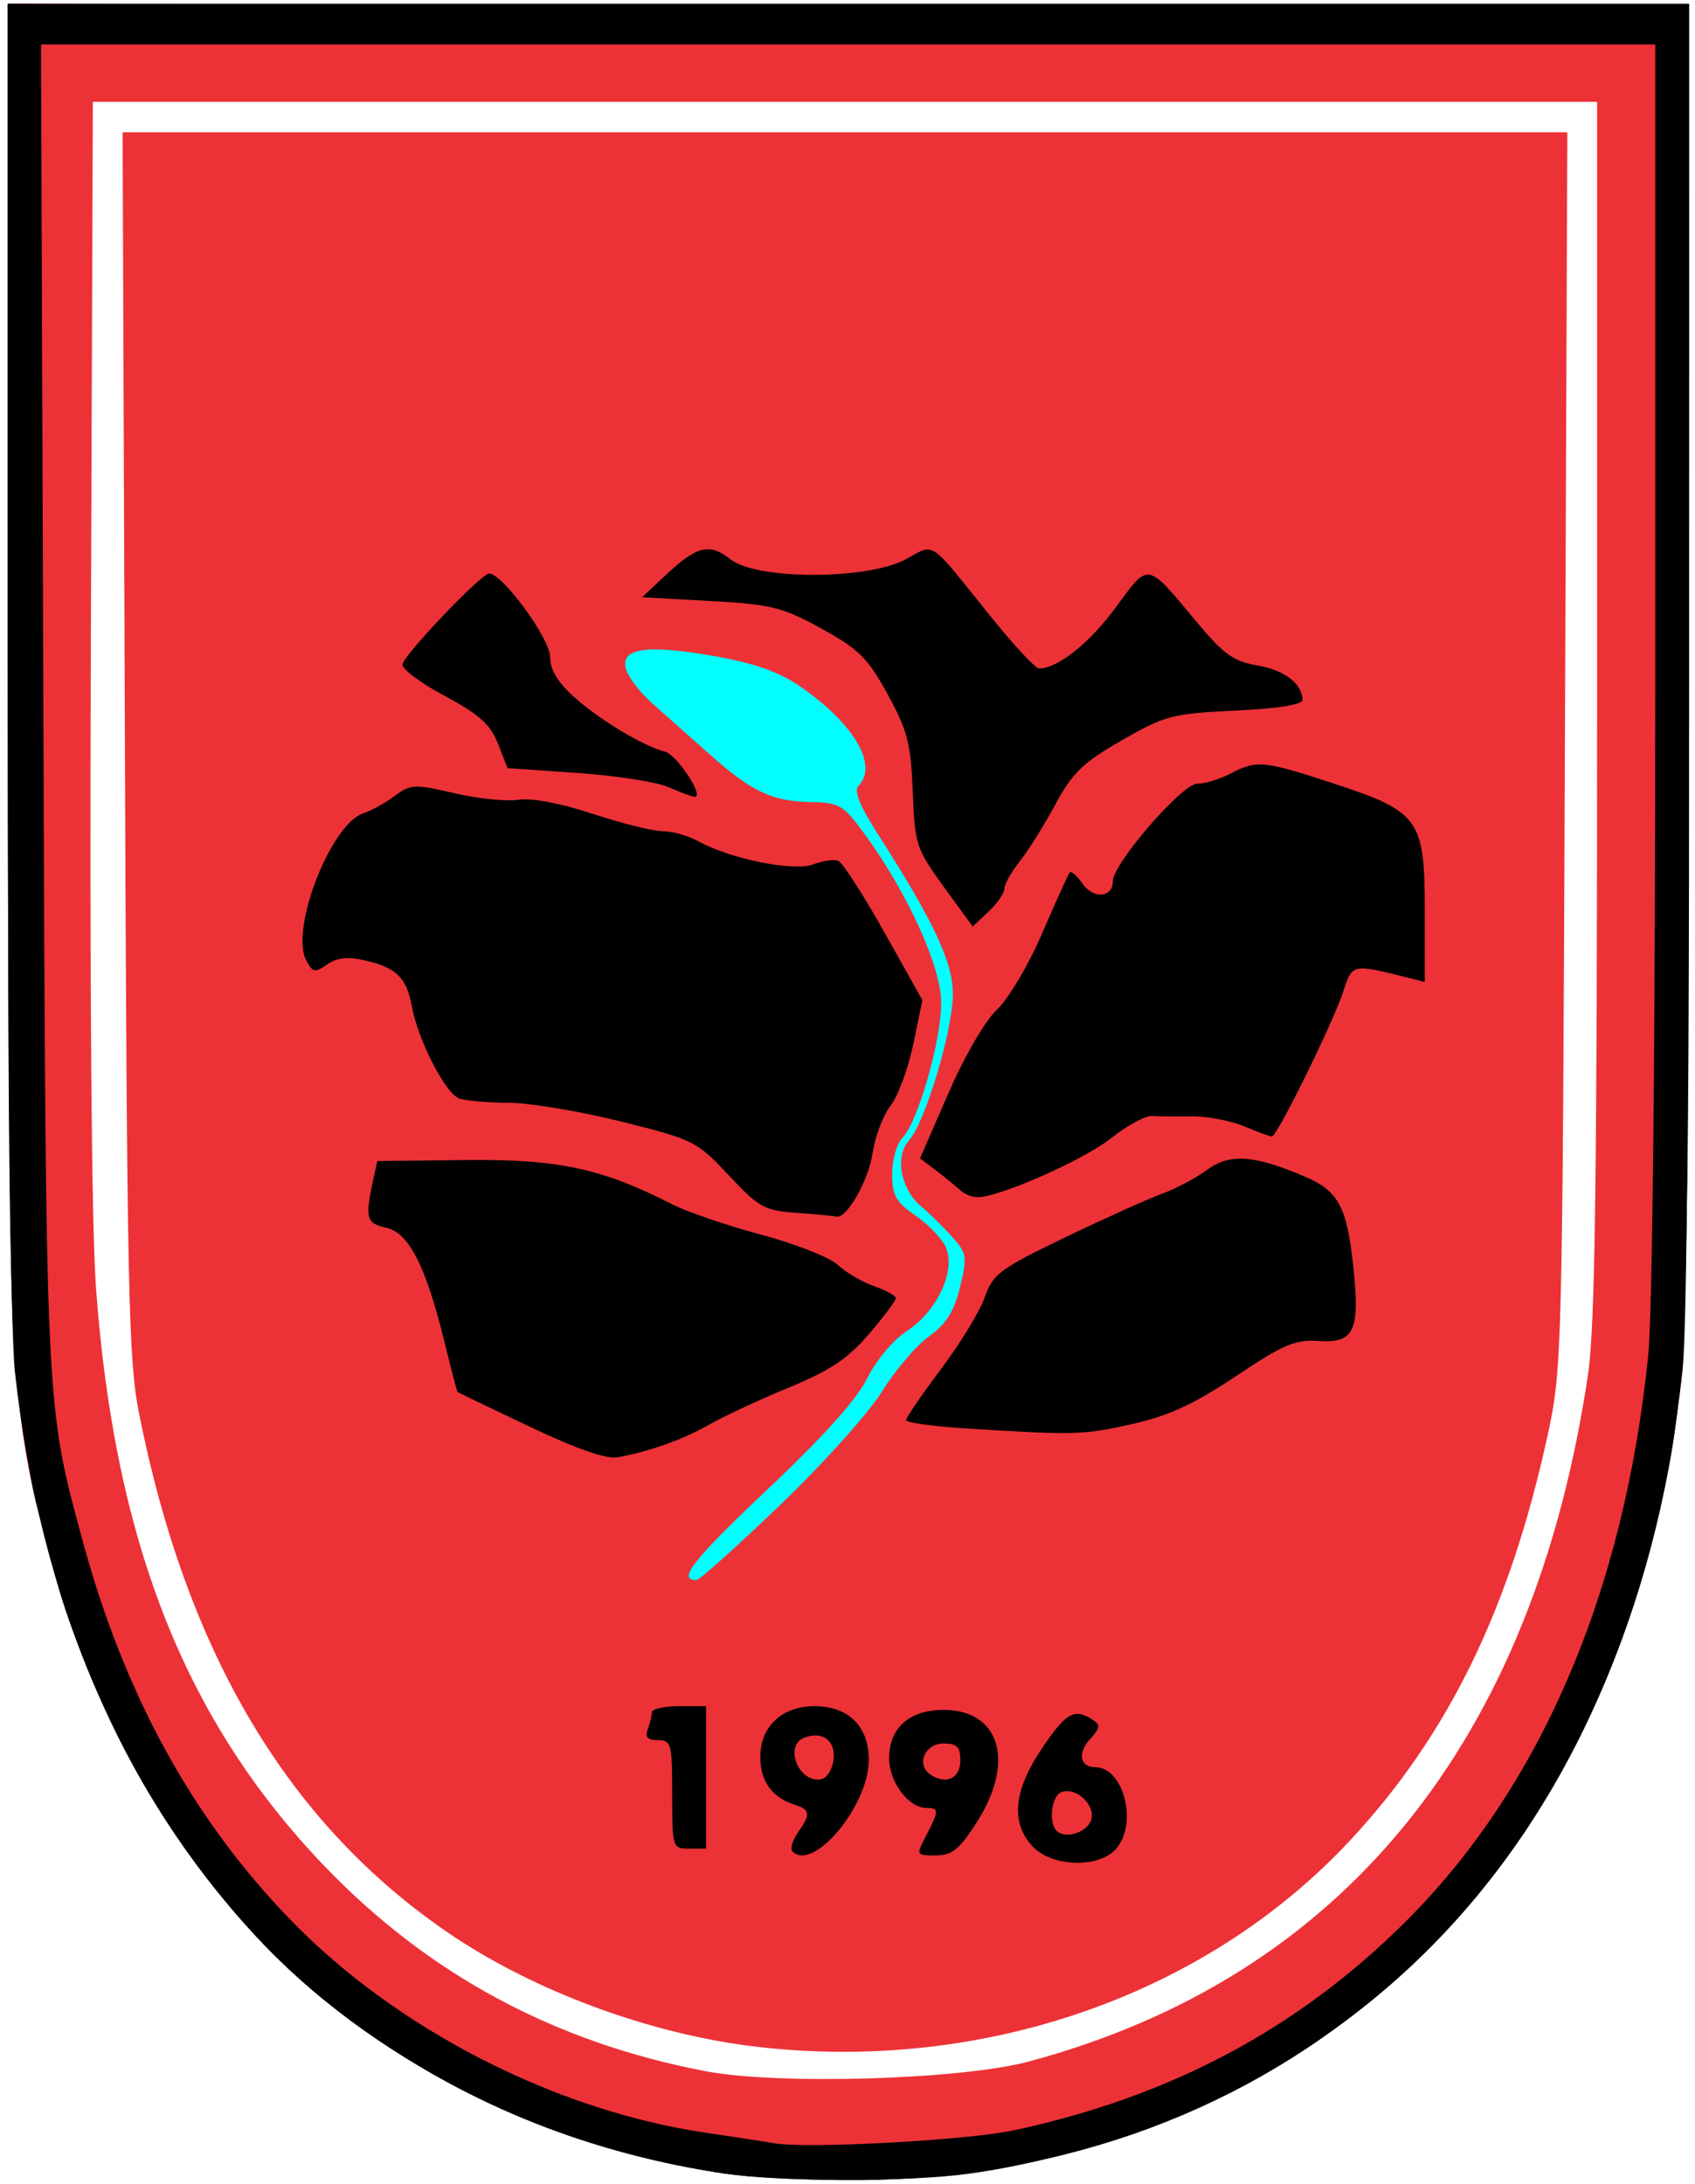
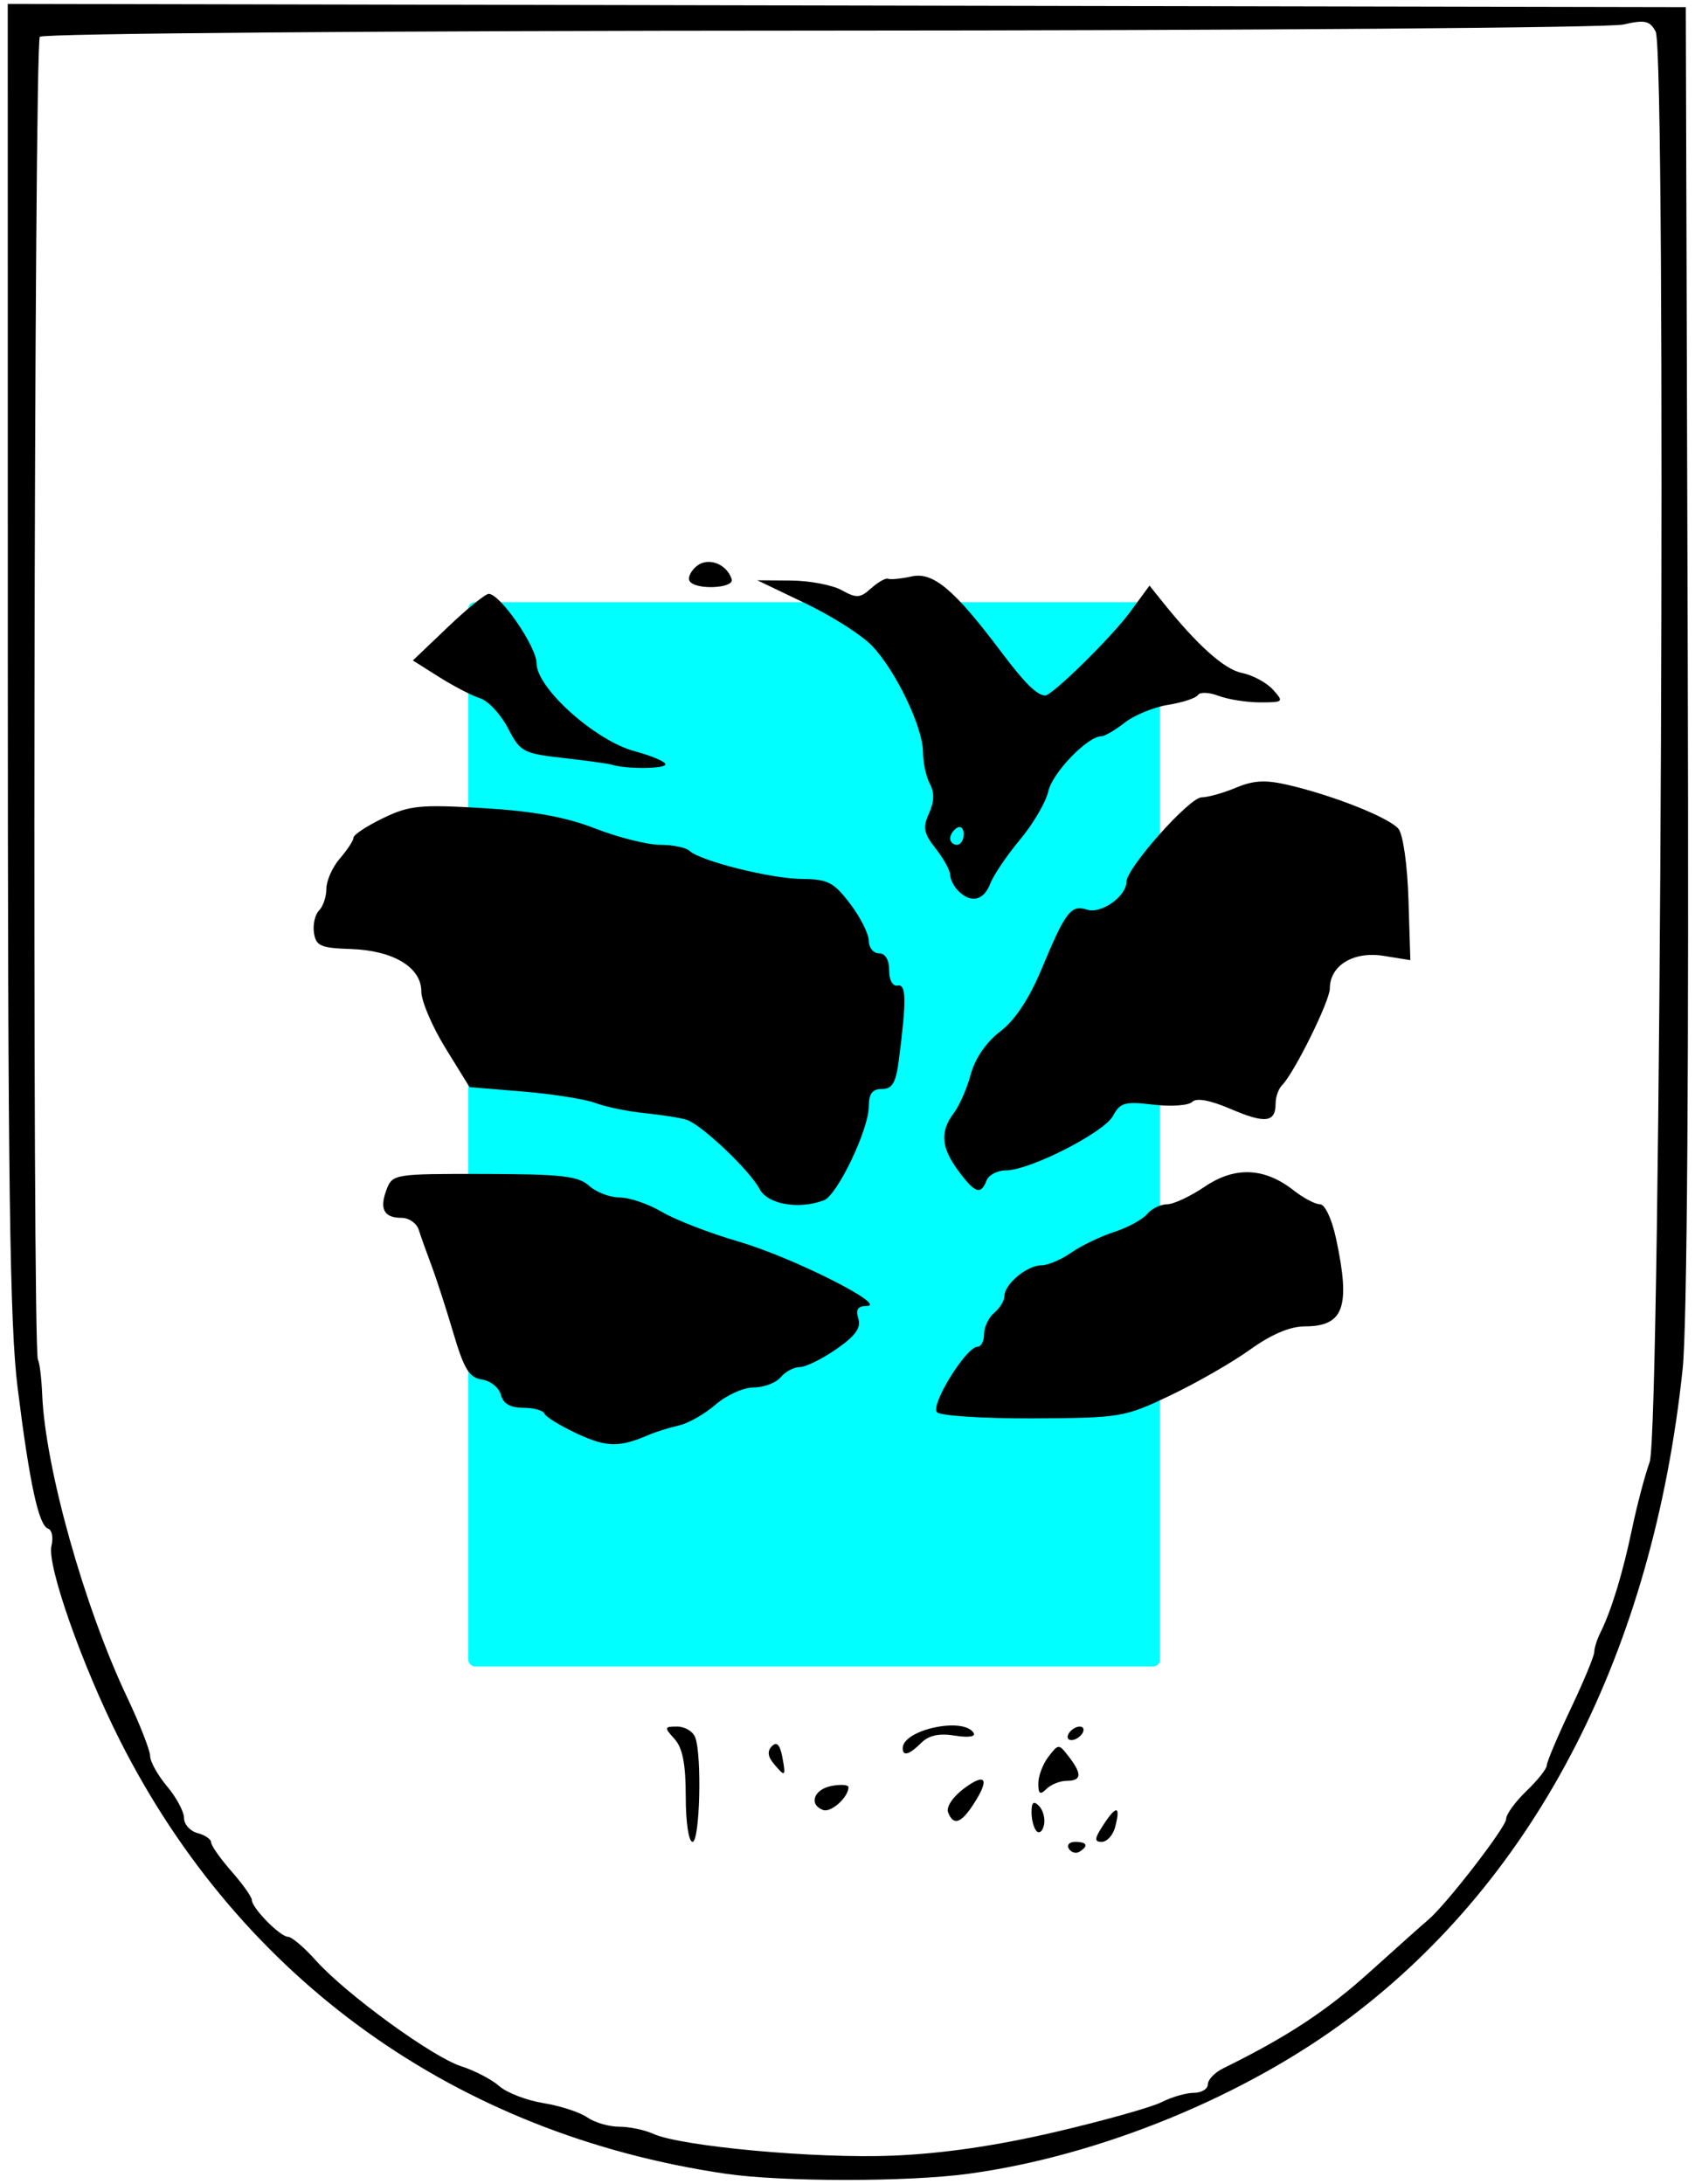
<svg xmlns="http://www.w3.org/2000/svg" xmlns:ns1="http://www.inkscape.org/namespaces/inkscape" xmlns:ns2="http://sodipodi.sourceforge.net/DTD/sodipodi-0.dtd" id="svg2" version="1.1" ns1:version="0.48.1 " width="250" height="322" ns2:docname="Bogovinski_grb.jpg">
  <defs id="defs6" />
  <ns2:namedview pagecolor="#ffffff" bordercolor="#666666" borderopacity="1" objecttolerance="10" gridtolerance="10" guidetolerance="10" ns1:pageopacity="0" ns1:pageshadow="2" ns1:window-width="1280" ns1:window-height="738" id="namedview4" showgrid="false" ns1:zoom="0.72872054" ns1:cx="125.60492" ns1:cy="126.38665" ns1:window-x="-8" ns1:window-y="-8" ns1:window-maximized="1" ns1:current-layer="svg2" />
  <g id="g3067" transform="translate(0.485,0.243)">
    <g transform="translate(368.538,18.819)" id="g3060">
      <rect style="fill:#00ffff;fill-opacity:1;fill-rule:nonzero;stroke:none" id="rect3058" width="102.02" height="156.912" x="-299.962" y="69.721" ry="0.985" />
      <g id="g2987" transform="translate(-368.881,-18.506)">
-         <path style="fill:#ec3237;fill-opacity:1" d="M 103.094,318.802 C 77.845,313.97 59.289,304.872 42.293,288.991 25.105,272.932 12.86,251.502 6.533,226.409 1.221,205.341 1.153,203.708 1.133,98 L 1.115,-0.008 124.733,0.245 248.352,0.499 248.317,97.754 c -0.037,104.84 -0.111,106.549 -5.515,127.927 -11.806,46.705 -42.851,79.416 -86.054,90.671 -10.633,2.77 -13.679,3.128 -29.279,3.437 -11.75,0.233 -19.675,-0.088 -24.375,-0.987 z m 48.451,-15.4 c 46.268,-12.389 74.523,-47.101 82.547,-101.41 1.029,-6.962 1.326,-29.017 1.326,-98.253 l 0,-89.276 -110.933,0 -110.933,0 -0.296,80.298 c -0.186,50.297 0.101,85.666 0.766,94.665 2.774,37.525 13.204,63.843 33.78,85.24 15.304,15.914 33.93,25.92 56.123,30.148 10.743,2.047 37.686,1.247 47.621,-1.413 z m -40.146,-2.198 C 95.857,299.385 78.622,293.026 66.069,284.479 42.37,268.344 27.36,243.151 20.349,207.74 c -1.55,-7.828 -1.766,-18.132 -2.07,-98.764 l -0.339,-90.024 106.544,0 106.544,0 -0.362,91.021 c -0.354,88.869 -0.413,91.256 -2.514,100.94 -5.57,25.679 -14.66,44.326 -29.213,59.923 -21.32,22.85 -54.229,34.266 -87.541,30.368 z m 3.523,-79.866 c 6.345,-6.093 13.099,-13.612 15.008,-16.708 1.909,-3.096 5.021,-6.752 6.915,-8.124 2.594,-1.878 3.732,-3.679 4.61,-7.295 1.091,-4.49 1.014,-4.972 -1.187,-7.438 -1.294,-1.45 -3.326,-3.447 -4.515,-4.438 -3.036,-2.529 -3.951,-7.393 -1.832,-9.741 2.397,-2.655 6.481,-16.26 6.481,-21.587 0,-4.716 -2.842,-10.76 -11.166,-23.747 -2.572,-4.013 -3.467,-6.244 -2.78,-6.933 2.995,-3.003 -0.608,-9.179 -8.551,-14.658 -3.119,-2.152 -6.697,-3.423 -12.571,-4.468 -10.071,-1.792 -14.033,-1.222 -13.147,1.89 0.338,1.186 2.035,3.418 3.77,4.959 1.736,1.541 5.524,4.908 8.418,7.481 6.388,5.679 9.297,7.057 15.134,7.166 4.118,0.077 4.742,0.445 7.776,4.579 6.349,8.651 11.349,19.593 11.393,24.934 0.046,5.536 -3.436,17.705 -5.723,19.997 -0.829,0.831 -1.507,3.217 -1.507,5.302 0,3.199 0.534,4.157 3.428,6.145 1.885,1.295 3.893,3.38 4.463,4.633 1.549,3.408 -1.205,9.422 -5.652,12.34 -2.092,1.373 -4.59,4.34 -5.919,7.031 -1.525,3.087 -6.475,8.599 -14.695,16.362 -11.016,10.404 -13.365,13.396 -10.521,13.396 0.458,0 6.025,-4.985 12.37,-11.078 z" id="path2997" ns1:connector-curvature="0" />
-         <path style="fill:#000000" d="M 106.882,319.93 C 79.851,315.958 54.392,303.072 37.475,284.8 17.766,263.512 5.754,235.351 2.067,201.789 1.386,195.591 1,157.344 1,96.039 L 1,0 125,0 249,0 248.992,96.75 c -0.008,96.516 -0.291,106.078 -3.614,122.209 C 232.383,282.029 185.383,321.492 124,320.872 c -6.325,-0.064 -14.028,-0.488 -17.118,-0.942 z m 42.605,-6.417 c 23.023,-4.97 41.664,-14.877 57.495,-30.558 20.053,-19.862 32.504,-48.86 35.986,-83.812 C 243.594,192.861 244,152.841 244,97.394 L 244,6 124.954,6 5.908,6 6.253,103.25 c 0.371,104.577 0.299,103.019 5.717,123.086 6.165,22.831 16.248,41.24 30.802,56.233 C 58.402,298.67 81.778,310.629 104,313.892 c 4.125,0.606 8.625,1.299 10,1.54 4.858,0.853 28.593,-0.431 35.487,-1.919 z m 2.687,-41.828 c -3.282,-3.494 -2.839,-8.225 1.352,-14.449 3.554,-5.278 4.761,-5.973 7.434,-4.282 1.253,0.793 1.204,1.207 -0.348,2.922 -1.865,2.061 -1.469,4.124 0.792,4.124 4.244,0 6.335,8.42 3.005,12.101 -2.552,2.82 -9.414,2.587 -12.235,-0.415 z m 8.674,-4.119 c 0.425,-2.23 -2.379,-4.684 -4.446,-3.89 -1.457,0.559 -1.932,4.461 -0.694,5.7 1.335,1.335 4.77,0.126 5.14,-1.809 z m -44.104,4.845 c -0.37,-0.37 -0.014,-1.615 0.791,-2.765 1.932,-2.758 1.851,-3.389 -0.529,-4.144 C 113.711,264.456 112,262.051 112,258.468 112,253.982 115.194,251 120,251 c 5.015,0 8,2.958 8,7.926 0,6.748 -8.186,16.555 -11.256,13.485 z m 6.06,-13.542 c 0.324,-2.785 -1.635,-4.255 -4.304,-3.231 -3.081,1.182 -0.827,6.758 2.479,6.132 0.836,-0.158 1.658,-1.464 1.825,-2.901 z m 13.67,11.18 C 138.368,266.387 138.371,266 136.5,266 c -2.646,0 -5.5,-3.811 -5.5,-7.345 0,-4.443 3.001,-7.11 8,-7.11 8.383,0 10.641,7.664 4.896,16.617 -2.548,3.971 -3.627,4.838 -6.026,4.838 -2.913,0 -2.917,-0.008 -1.396,-2.95 z M 141.5,258.986 c 0,-1.982 -0.505,-2.486 -2.486,-2.486 -2.809,0 -4.093,3.192 -1.862,4.629 2.309,1.488 4.348,0.483 4.348,-2.143 z M 99,264 c 0,-7.469 -0.14,-8 -2.107,-8 -1.51,0 -1.935,-0.448 -1.5,-1.582 C 95.727,253.548 96,252.423 96,251.918 96,251.413 97.8,251 100,251 l 4,0 0,10.5 0,10.5 -2.5,0 C 99.042,272 99,271.867 99,264 z M 78,209.798 c -5.775,-2.737 -10.573,-5.049 -10.663,-5.138 -0.089,-0.088 -0.932,-3.311 -1.872,-7.161 -2.759,-11.302 -5.288,-16.302 -8.615,-17.033 -2.959,-0.65 -3.17,-1.384 -1.983,-6.905 L 55.5,170.624 l 13,-0.147 c 13.69,-0.154 20.096,1.215 30.488,6.517 2.202,1.123 8.124,3.145 13.16,4.493 5.036,1.348 10.12,3.355 11.297,4.462 1.177,1.106 3.584,2.514 5.348,3.129 1.764,0.615 3.204,1.411 3.201,1.77 -0.004,0.359 -1.802,2.747 -3.997,5.308 -3.09,3.605 -5.739,5.375 -11.744,7.845 -4.264,1.754 -9.553,4.211 -11.753,5.46 -3.936,2.234 -8.579,3.898 -13.5,4.838 -1.663,0.318 -6.017,-1.189 -13,-4.5 z m 64.5,0.263 c -4.95,-0.309 -9,-0.867 -9,-1.24 0,-0.373 2.31,-3.748 5.133,-7.5 2.823,-3.752 5.73,-8.519 6.459,-10.594 1.214,-3.453 2.219,-4.202 11.867,-8.847 5.797,-2.791 12.212,-5.68 14.254,-6.42 2.042,-0.74 5.042,-2.329 6.667,-3.53 3.337,-2.467 6.962,-2.213 14.495,1.016 5.027,2.155 6.23,4.535 7.182,14.203 0.847,8.599 -0.099,10.38 -5.308,10.004 -3.333,-0.241 -5.159,0.541 -12.074,5.17 -6.156,4.12 -9.892,5.847 -15.284,7.065 -7.242,1.636 -8.422,1.668 -24.391,0.673 z m -25.159,-31.795 c -4.736,-0.334 -5.556,-0.789 -10,-5.541 -4.698,-5.023 -5.166,-5.258 -15.841,-7.922 -6.05,-1.51 -13.551,-2.758 -16.668,-2.774 -3.118,-0.016 -6.401,-0.31 -7.296,-0.654 -2.016,-0.774 -6.035,-8.622 -6.926,-13.525 -0.779,-4.29 -2.296,-5.765 -7.027,-6.832 -2.442,-0.551 -4.07,-0.366 -5.481,0.622 -1.785,1.25 -2.125,1.186 -3.072,-0.584 -2.446,-4.571 3.621,-20.177 8.439,-21.706 1.096,-0.348 3.146,-1.485 4.556,-2.528 2.406,-1.779 2.951,-1.805 8.835,-0.433 3.449,0.805 7.704,1.241 9.455,0.97 1.94,-0.3 6.225,0.51 10.966,2.073 C 91.56,120.845 96.216,122 97.627,122 c 1.411,0 3.759,0.664 5.219,1.476 4.669,2.596 14.093,4.498 16.936,3.417 1.41,-0.536 3.077,-0.777 3.706,-0.536 0.629,0.241 3.682,4.965 6.784,10.498 l 5.641,10.059 -1.363,6.516 c -0.75,3.584 -2.254,7.648 -3.341,9.031 -1.088,1.383 -2.278,4.513 -2.644,6.956 -0.623,4.154 -3.867,9.812 -5.387,9.397 -0.373,-0.102 -2.999,-0.349 -5.837,-0.549 z M 141.5,174.944 c -0.55,-0.526 -2.112,-1.803 -3.471,-2.838 l -2.471,-1.882 4.177,-9.587 c 2.412,-5.535 5.448,-10.76 7.185,-12.362 1.674,-1.545 4.63,-6.543 6.668,-11.275 2.013,-4.675 3.84,-8.698 4.059,-8.94 0.219,-0.242 1.076,0.527 1.903,1.708 1.603,2.289 4.45,2.025 4.45,-0.412 0,-2.571 10.198,-14.356 12.429,-14.363 1.139,-0.003 3.36,-0.678 4.935,-1.5 3.881,-2.024 4.799,-1.936 15.142,1.451 C 209.205,119.102 210,120.205 210,133.664 l 0,10.553 -2.617,-0.657 c -8.101,-2.033 -8.071,-2.04 -9.411,2.087 C 196.503,150.174 188.218,167 187.458,167 c -0.287,0 -2.151,-0.681 -4.143,-1.513 -1.991,-0.832 -5.465,-1.486 -7.718,-1.453 -2.253,0.033 -4.887,0.011 -5.853,-0.049 -0.966,-0.06 -3.666,1.41 -6,3.267 -4.078,3.244 -16.709,8.801 -19.768,8.698 -0.811,-0.028 -1.925,-0.48 -2.475,-1.006 z m -2.434,-44.741 c -4.072,-5.592 -4.27,-6.198 -4.583,-14.046 -0.283,-7.095 -0.785,-9.035 -3.713,-14.372 -2.921,-5.322 -4.263,-6.651 -9.776,-9.676 -5.763,-3.163 -7.375,-3.561 -16.412,-4.058 L 94.56,87.5 98.03,84.247 c 4.641,-4.35 6.465,-4.79 9.61,-2.316 3.849,3.027 20.11,3.023 25.764,-0.007 4.442,-2.381 3.266,-3.164 12.499,8.326 3.425,4.263 6.67,7.75 7.212,7.75 2.752,0 7.41,-3.706 11.3,-8.991 4.958,-6.735 4.474,-6.822 11.965,2.162 3.938,4.723 5.427,5.789 8.907,6.377 3.99,0.674 6.613,2.663 6.681,5.068 0.021,0.718 -3.516,1.287 -9.911,1.595 -9.323,0.449 -10.367,0.723 -16.75,4.389 -5.73,3.291 -7.282,4.79 -9.807,9.474 -1.65,3.061 -4.013,6.832 -5.25,8.38 -1.238,1.548 -2.25,3.351 -2.25,4.006 0,0.655 -1.053,2.18 -2.339,3.389 l -2.339,2.198 -4.256,-5.844 z M 98.393,115.474 C 96.685,114.725 90.659,113.793 85.003,113.403 L 74.719,112.695 73.304,109.093 c -1.121,-2.855 -2.759,-4.32 -7.891,-7.063 C 61.851,100.127 59.063,98.029 59.218,97.368 59.582,95.815 70.873,84 71.993,84 c 1.964,0 8.994,9.592 9.001,12.281 0.004,1.931 1.113,3.764 3.626,6 3.776,3.358 10.097,7.151 13.327,7.995 1.801,0.471 5.933,6.811 4.329,6.643 -0.427,-0.045 -2.174,-0.695 -3.882,-1.444 z" id="path2991" ns1:connector-curvature="0" />
        <path style="fill:#000000" d="M 106.862,319.928 C 67.186,314.1 35.357,291.325 17.523,256 11.957,244.974 6.744,230.156 7.447,227.357 7.749,226.152 7.523,225.008 6.944,224.815 5.557,224.352 4.214,218.138 2.455,204.039 1.293,194.723 1.014,173.961 1.008,96.26 L 1,0.021 124.75,0.26 248.5,0.5 248.785,96 c 0.182,60.934 -0.09,99.045 -0.751,105.295 -4.39,41.526 -21.45,74.798 -48.993,95.553 -15.448,11.64 -36.981,20.462 -56.363,23.091 -8.954,1.214 -27.511,1.209 -35.815,-0.011 z M 155.5,313.781 c 7.15,-1.672 14.215,-3.657 15.7,-4.411 1.485,-0.754 3.623,-1.37 4.75,-1.37 1.127,0 2.053,-0.562 2.057,-1.25 0.004,-0.688 1.017,-1.747 2.25,-2.353 9.46,-4.656 15.251,-8.461 21.629,-14.213 4.063,-3.664 7.934,-7.117 8.603,-7.673 C 213.079,280.359 222,268.831 222,267.635 c 0,-0.694 1.35,-2.554 3,-4.135 1.65,-1.581 3,-3.283 3,-3.783 0,-0.5 1.575,-4.228 3.5,-8.284 1.925,-4.057 3.5,-7.844 3.5,-8.418 0,-0.573 0.39,-1.823 0.866,-2.778 1.641,-3.291 3.317,-8.754 4.673,-15.236 0.748,-3.575 1.933,-8.075 2.633,-10 1.647,-4.527 2.498,-207.88 0.883,-210.898 C 243.19,2.487 242.473,2.331 239.269,3.063 237.196,3.536 184,3.938 121.056,3.956 56.814,3.974 6.227,4.373 5.735,4.865 4.867,5.733 4.59,198.527 5.455,199.926 c 0.244,0.395 0.526,2.71 0.628,5.146 0.45,10.794 6.192,31.253 12.518,44.6 C 20.47,253.616 22,257.519 22,258.345 c 0,0.826 1.125,2.838 2.5,4.472 1.375,1.634 2.5,3.736 2.5,4.67 0,0.935 0.9,1.935 2,2.222 1.1,0.288 2,0.905 2,1.372 0,0.467 1.35,2.386 3,4.265 1.65,1.879 3,3.778 3,4.22 0,1.176 4.181,5.432 5.336,5.432 0.543,0 2.377,1.555 4.076,3.455 4.438,4.965 17.222,14.275 21.467,15.633 1.992,0.637 4.521,1.955 5.621,2.929 1.1,0.974 4.025,2.1 6.5,2.502 2.475,0.402 5.388,1.349 6.473,2.106 1.085,0.756 3.201,1.375 4.703,1.375 1.502,0 3.764,0.471 5.027,1.046 4.096,1.865 24.013,3.684 35.297,3.224 7.367,-0.3 15.294,-1.453 24,-3.489 z m 2.01,-41.765 c -0.345,-0.559 0.073,-1.016 0.931,-1.016 1.757,0 2.015,0.6 0.628,1.457 -0.512,0.316 -1.214,0.118 -1.559,-0.441 z M 101,264.329 c 0,-4.804 -0.463,-7.183 -1.655,-8.5 C 97.793,254.114 97.817,254 99.738,254 c 1.126,0 2.321,0.712 2.655,1.582 C 103.407,258.224 103.081,271 102,271 c -0.567,0 -1,-2.89 -1,-6.671 z m 61.612,4.14 c 1.921,-2.932 2.552,-2.814 1.731,0.325 -0.317,1.213 -1.21,2.206 -1.983,2.206 -1.142,0 -1.095,-0.476 0.252,-2.531 z m -9.862,0.954 c -0.412,-0.416 -0.75,-1.671 -0.75,-2.79 0,-1.472 0.302,-1.731 1.094,-0.94 0.602,0.602 0.939,1.857 0.75,2.79 -0.189,0.933 -0.681,1.356 -1.094,0.94 z m -13.062,-2.795 c -0.297,-0.775 0.743,-2.31 2.393,-3.53 3.229,-2.388 3.785,-1.349 1.304,2.437 -1.82,2.778 -2.925,3.105 -3.697,1.093 z M 121.25,266.302 c -2.153,-0.807 -1.364,-3.047 1.25,-3.546 1.375,-0.263 2.5,-0.176 2.5,0.192 0,1.485 -2.58,3.793 -3.75,3.354 z m 31.75,-3.91 c 0,-1.105 0.675,-2.882 1.5,-3.95 1.485,-1.922 1.515,-1.922 3,0 1.978,2.559 1.893,3.559 -0.3,3.559 -0.99,0 -2.34,0.54 -3,1.2 -0.933,0.933 -1.2,0.754 -1.2,-0.809 z m -39.035,-2.934 c -0.876,-1.056 -0.956,-1.867 -0.252,-2.57 0.704,-0.704 1.183,-0.217 1.519,1.542 0.573,2.997 0.451,3.097 -1.267,1.028 z M 133,257.2 c 0,-2.738 8.97,-4.675 10.463,-2.259 0.342,0.554 -0.795,0.717 -2.767,0.397 -2.313,-0.375 -3.844,-0.048 -4.951,1.059 C 133.991,258.152 133,258.441 133,257.2 z m 24.5,-2.2 c 0.34,-0.55 1.068,-1 1.618,-1 0.55,0 0.722,0.45 0.382,1 -0.34,0.55 -1.068,1 -1.618,1 -0.55,0 -0.722,-0.45 -0.382,-1 z M 85,210.827 c -2.475,-1.146 -4.65,-2.476 -4.833,-2.955 C 79.983,207.392 78.573,207 77.033,207 c -1.918,0 -2.958,-0.604 -3.301,-1.915 -0.275,-1.053 -1.531,-2.066 -2.791,-2.25 -1.869,-0.273 -2.643,-1.529 -4.211,-6.835 -1.056,-3.575 -2.515,-8.075 -3.241,-10 -0.726,-1.925 -1.569,-4.287 -1.874,-5.25 -0.304,-0.963 -1.441,-1.75 -2.526,-1.75 -2.604,0 -3.302,-1.312 -2.217,-4.166 0.87,-2.289 1.15,-2.333 14.433,-2.306 11.386,0.024 13.849,0.303 15.448,1.75 C 87.801,175.225 89.834,176 91.272,176 c 1.438,0 4.241,0.96 6.23,2.134 1.989,1.173 7.077,3.14 11.307,4.37 7.871,2.289 22.149,9.464 18.874,9.485 -1.311,0.008 -1.654,0.527 -1.23,1.862 0.432,1.361 -0.423,2.55 -3.236,4.5 -2.103,1.457 -4.532,2.65 -5.397,2.65 -0.866,0 -2.134,0.675 -2.819,1.5 -0.685,0.825 -2.47,1.5 -3.967,1.5 -1.497,0 -4.029,1.137 -5.628,2.526 -1.598,1.389 -4.031,2.774 -5.406,3.078 -1.375,0.304 -3.4,0.939 -4.5,1.411 -4.31,1.852 -6.166,1.819 -10.5,-0.188 z m 53.066,-3.162 C 137.025,206.625 142.364,198 144.048,198 144.572,198 145,197.155 145,196.122 c 0,-1.033 0.675,-2.438 1.5,-3.122 0.825,-0.685 1.5,-1.795 1.5,-2.467 0,-1.743 3.338,-4.533 5.424,-4.533 0.972,0 2.961,-0.838 4.421,-1.861 1.46,-1.024 4.306,-2.397 6.324,-3.051 2.018,-0.654 4.211,-1.842 4.872,-2.639 0.661,-0.797 1.985,-1.449 2.94,-1.449 0.956,0 3.462,-1.17 5.569,-2.6 4.438,-3.011 8.813,-2.831 13.099,0.539 1.441,1.133 3.196,2.06 3.902,2.06 0.731,0 1.748,2.172 2.365,5.049 2.168,10.109 1.156,12.951 -4.615,12.951 -2.16,0 -4.941,1.181 -8.059,3.421 -2.619,1.881 -7.907,4.919 -11.752,6.75 -6.798,3.237 -7.355,3.331 -20.228,3.392 -7.281,0.034 -13.669,-0.369 -14.197,-0.897 z M 111.89,174.75 c -1.446,-2.757 -8.581,-9.517 -10.783,-10.216 -0.884,-0.28 -3.654,-0.717 -6.155,-0.97 -2.501,-0.253 -5.766,-0.923 -7.255,-1.489 -1.489,-0.566 -6.28,-1.327 -10.647,-1.691 l -7.939,-0.662 -3.556,-5.762 C 63.6,150.791 62,147.039 62,145.622 c 0,-3.572 -4.144,-6.057 -10.437,-6.26 -4.4,-0.142 -5.107,-0.453 -5.398,-2.378 -0.184,-1.218 0.153,-2.703 0.75,-3.3 C 47.512,133.088 48,131.634 48,130.453 c 0,-1.181 0.9,-3.185 2,-4.453 1.1,-1.268 2,-2.647 2,-3.064 0,-0.417 1.956,-1.705 4.347,-2.862 3.882,-1.879 5.46,-2.038 14.75,-1.485 7.434,0.442 12.164,1.303 16.574,3.015 3.394,1.318 7.691,2.396 9.55,2.396 1.859,0 3.807,0.4 4.329,0.889 1.611,1.508 12.022,4.109 16.604,4.147 3.804,0.032 4.689,0.489 7.096,3.661 1.512,1.994 2.75,4.452 2.75,5.464 0,1.011 0.675,1.839 1.5,1.839 0.933,0 1.5,0.944 1.5,2.5 0,1.467 0.517,2.397 1.25,2.25 1.283,-0.257 1.322,2.163 0.178,11 -0.434,3.349 -0.961,4.25 -2.489,4.25 -1.414,0 -1.939,0.694 -1.939,2.562 0,3.381 -4.632,13.083 -6.609,13.841 -3.694,1.417 -8.312,0.614 -9.501,-1.653 z m 29.298,-2.71 c -2.542,-3.439 -2.716,-5.758 -0.636,-8.51 0.819,-1.083 1.944,-3.658 2.499,-5.723 0.625,-2.323 2.277,-4.72 4.332,-6.287 2.195,-1.674 4.275,-4.82 6.132,-9.277 3.515,-8.433 4.292,-9.439 6.696,-8.676 C 162.285,134.225 166,131.584 166,129.454 166,127.431 175.291,117 177.093,117 c 0.914,0 3.192,-0.639 5.062,-1.42 2.655,-1.109 4.379,-1.189 7.872,-0.365 6.682,1.577 14.736,4.795 16.092,6.429 0.679,0.818 1.318,5.326 1.476,10.402 l 0.278,8.958 -3.962,-0.634 C 199.493,139.663 196,141.785 196,145.174 c 0,1.848 -5.24,12.451 -7.055,14.276 -0.52,0.522 -0.945,1.733 -0.945,2.691 0,2.804 -1.517,2.995 -6.575,0.827 -3.078,-1.319 -5.098,-1.696 -5.727,-1.066 -0.535,0.535 -3.114,0.718 -5.732,0.408 -4.192,-0.496 -4.901,-0.3 -5.941,1.642 -1.32,2.467 -12.279,8.046 -15.807,8.047 -1.255,4.3e-4 -2.54,0.676 -2.857,1.501 -0.835,2.176 -1.713,1.869 -4.174,-1.46 z M 141.2,130.8 c -0.66,-0.66 -1.2,-1.724 -1.2,-2.365 0,-0.641 -0.958,-2.383 -2.128,-3.871 -1.787,-2.272 -1.947,-3.104 -0.995,-5.192 0.777,-1.705 0.817,-3.076 0.128,-4.363 -0.553,-1.032 -1.009,-3.144 -1.014,-4.693 -0.013,-3.655 -4.038,-12.035 -7.527,-15.671 -1.507,-1.57 -5.927,-4.383 -9.823,-6.25 L 111.556,85 l 4.972,0.035 c 2.734,0.019 6.097,0.66 7.472,1.423 2.189,1.215 2.731,1.179 4.355,-0.285 1.02,-0.92 2.145,-1.549 2.5,-1.398 0.355,0.151 1.915,-0.004 3.467,-0.345 3.17,-0.696 6.274,1.915 13.16,11.071 3.51,4.667 5.302,6.448 6.525,6.485 1.026,0.031 9.812,-8.603 12.561,-12.344 l 2.836,-3.859 1.891,2.359 c 5.15,6.427 9.131,9.995 11.732,10.515 1.579,0.316 3.639,1.423 4.577,2.459 1.641,1.814 1.57,1.885 -1.884,1.885 -1.974,0 -4.728,-0.433 -6.12,-0.962 -1.391,-0.529 -2.761,-0.588 -3.043,-0.131 -0.282,0.457 -2.256,1.109 -4.385,1.45 -2.129,0.341 -5.023,1.525 -6.43,2.631 -1.407,1.107 -2.963,2.012 -3.458,2.012 -2.017,0 -7.211,5.388 -7.806,8.097 -0.351,1.597 -2.227,4.806 -4.17,7.131 -1.943,2.325 -3.921,5.25 -4.396,6.499 -0.949,2.497 -2.855,2.931 -4.713,1.072 z m 0.8,-8.359 c 0,-0.857 -0.45,-1.281 -1,-0.941 -0.55,0.34 -1,1.041 -1,1.559 0,0.518 0.45,0.941 1,0.941 0.55,0 1,-0.702 1,-1.559 z M 90.145,112.201 c -0.518,-0.165 -3.756,-0.615 -7.197,-1 -5.938,-0.665 -6.353,-0.889 -8.177,-4.407 -1.057,-2.039 -2.9,-4.017 -4.096,-4.396 -1.196,-0.379 -3.918,-1.79 -6.048,-3.134 l -3.874,-2.445 5.147,-4.909 C 68.731,89.209 71.449,87 71.94,87 73.634,87 79,94.795 79,97.257 79,100.885 87.672,108.652 93.446,110.197 95.951,110.867 98,111.739 98,112.136 c 0,0.676 -5.783,0.723 -7.855,0.064 z M 101.57,85.113 c -0.301,-0.488 0.16,-1.474 1.025,-2.192 1.673,-1.388 4.419,-0.381 5.179,1.9 0.462,1.385 -5.359,1.659 -6.204,0.292 z" id="path2989" ns1:connector-curvature="0" />
      </g>
    </g>
  </g>
</svg>